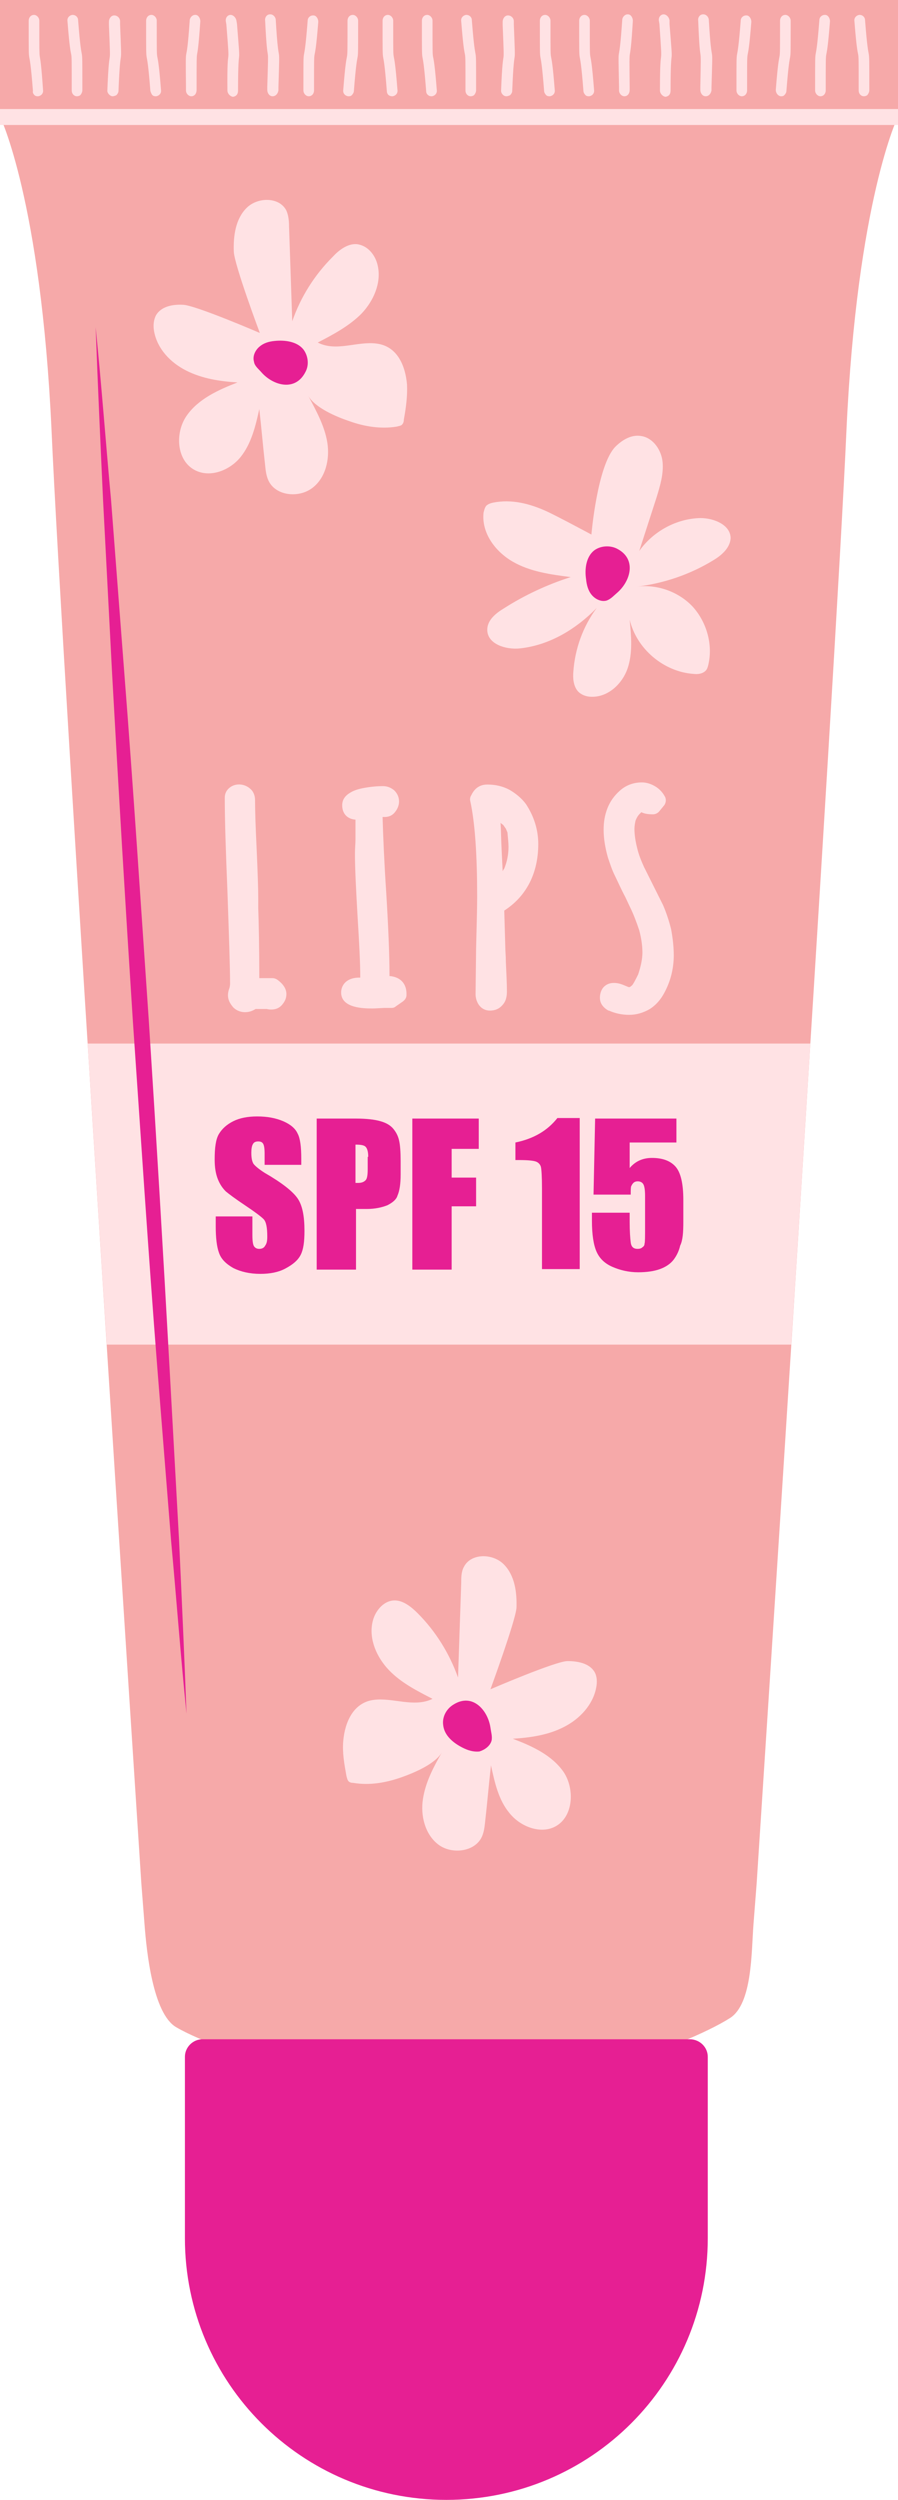
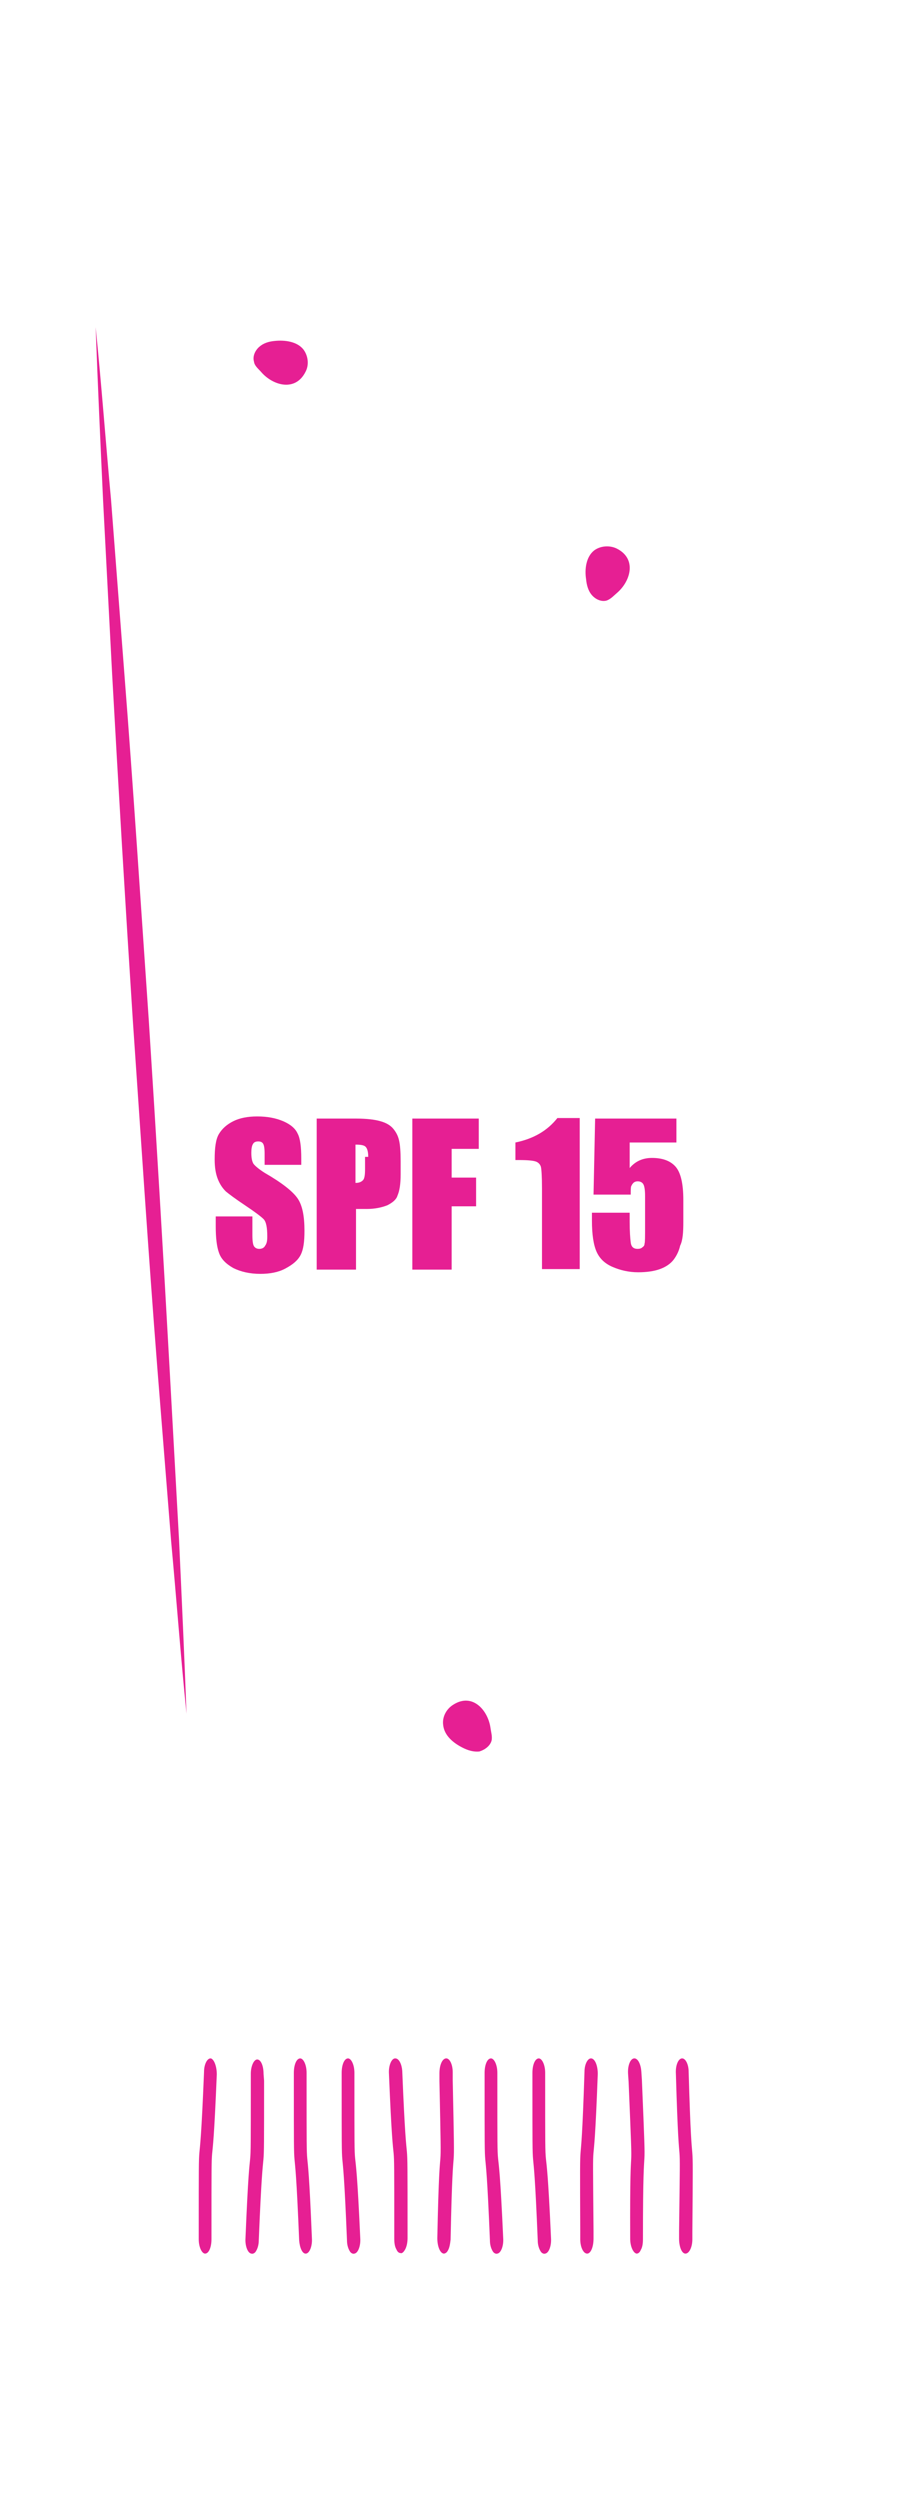
<svg xmlns="http://www.w3.org/2000/svg" fill="#000000" height="470" preserveAspectRatio="xMidYMid meet" version="1" viewBox="0.0 0.0 169.0 470.0" width="169" zoomAndPan="magnify">
  <g id="change1_1">
-     <path d="M169,0v21.9c0,0-7.7,15.7-9.7,59c-1.9,43.4-16.9,273.2-16.9,273.2l-0.6,7.7c-0.4,5.2-0.2,14.9-4.4,17.6 c-4.4,2.8-14.1,6.8-19.2,7.6c-16.4,2.7-49.8,2.8-66.2,0.7c-4.9-0.6-14.5-4-18.9-6.6c-4.3-2.6-5.5-14-5.9-19.3l-0.6-7.7 c0,0-15-229.8-16.9-273.2C7.7,37.6,0,21.9,0,21.9V0h80.7h7.5H169z" fill="#f6a9a9" />
-   </g>
+     </g>
  <g id="change2_1">
-     <path d="M16.5,196.2h136c-1.2,18.9-2.4,38.3-3.6,56.6H20.1C18.9,234.4,17.7,215.1,16.5,196.2z M0,20.5v3h169v-3H0z M6.5,17.9c0.2,0.2,0.5,0.2,0.7,0.2c0.6-0.1,1-0.6,0.9-1.2C7.4,6.7,7.4,14.5,7.4,4.5V3.9c0-0.6-0.5-1.1-1-1.1h0c-0.6,0-1,0.5-1,1.1 v0.6c0,10.1,0,2.3,0.8,12.6C6.1,17.4,6.3,17.7,6.5,17.9z M13.5,16.3V17c0,0.3,0.1,0.6,0.3,0.8c0.2,0.2,0.4,0.3,0.7,0.3 c0.2,0,0.5-0.1,0.6-0.2c0.2-0.2,0.4-0.6,0.4-0.9v-0.6c0-10.1,0-2.3-0.8-12.6c0-0.6-0.5-1-1-1l-0.1,0c-0.6,0.1-1,0.6-0.9,1.2 C13.5,14.2,13.5,6.3,13.5,16.3z M21.2,18.1c0.2,0,0.5-0.1,0.7-0.2c0.2-0.2,0.4-0.5,0.4-0.8c0.4-10.3,0.7-2.5,0.3-12.5l0-0.6 c0-0.6-0.5-1.1-1.1-1.1h0c-0.6,0-1,0.6-1,1.2l0,0.6c0.4,10,0.1,2.1-0.3,12.4C20.2,17.5,20.7,18.1,21.2,18.1z M65.5,18.1 c0.3,0,0.5,0,0.7-0.2c0.2-0.2,0.4-0.5,0.4-0.8c0.8-10.3,0.8-2.5,0.8-12.6l0-0.6c0-0.6-0.5-1.1-1-1.1h0c-0.6,0-1,0.5-1,1.1l0,0.6 c0,10,0,2.2-0.8,12.4C64.5,17.5,64.9,18,65.5,18.1z M28.7,17.9c0.2,0.2,0.5,0.2,0.7,0.2c0.6-0.1,1-0.6,0.9-1.2 c-0.8-10.2-0.8-2.3-0.8-12.4l0-0.6c0-0.6-0.5-1.1-1-1.1h0c-0.6,0-1,0.5-1,1.1v0.6c0,10.1,0,2.3,0.8,12.6 C28.4,17.4,28.5,17.7,28.7,17.9z M73.8,18.1l0.1,0c0.6-0.1,1-0.6,0.9-1.2C74,6.7,74,14.5,74,4.5l0-0.6c0-0.6-0.5-1.1-1-1.1 c-0.6,0-1,0.5-1,1.1v0.6c0,10.1,0,2.3,0.8,12.6C72.8,17.7,73.2,18.1,73.8,18.1z M80.6,17.9c0.2,0.2,0.5,0.2,0.7,0.2 c0.6-0.1,1-0.6,0.9-1.2c-0.8-10.2-0.8-2.3-0.8-12.4V3.9c0-0.6-0.5-1.1-1-1.1h0c-0.6,0-1,0.5-1,1.1v0.6c0,10.1,0,2.3,0.8,12.6 C80.2,17.4,80.3,17.7,80.6,17.9z M87.6,16.3V17c0,0.3,0.1,0.6,0.3,0.8c0.2,0.2,0.4,0.3,0.7,0.3c0.2,0,0.5-0.1,0.6-0.2 c0.2-0.2,0.4-0.6,0.4-0.9v-0.6c0-10.1,0-2.3-0.8-12.6c0-0.6-0.5-1-1-1l-0.1,0c-0.6,0.1-1,0.6-0.9,1.2C87.6,14.2,87.6,6.3,87.6,16.3z M95.3,18.1c0.2,0,0.5-0.1,0.7-0.2c0.2-0.2,0.4-0.5,0.4-0.8c0.4-10.3,0.7-2.5,0.3-12.5l0-0.6c0-0.6-0.5-1.1-1.1-1.1h0 c-0.6,0-1,0.6-1,1.2l0,0.6c0.4,10,0.1,2.1-0.3,12.4C94.3,17.5,94.7,18.1,95.3,18.1z M102.8,17.9c0.2,0.2,0.5,0.2,0.7,0.2 c0.6-0.1,1-0.6,0.9-1.2c-0.8-10.2-0.8-2.3-0.8-12.4l0-0.6c0-0.6-0.5-1.1-1-1.1h0c-0.6,0-1,0.5-1,1.1v0.6c0,10.1,0,2.3,0.8,12.6 C102.4,17.4,102.6,17.7,102.8,17.9z M35,17c0,0.6,0.5,1.1,1,1.1c0.6,0,1-0.5,1-1.2l0-0.6C37,6.3,37,14.2,37.7,4 c0-0.6-0.4-1.2-0.9-1.2l-0.1,0c-0.5,0-1,0.5-1,1.1C35,14.1,34.9,6.3,35,16.3L35,17z M42.8,17c0,0.6,0.5,1.1,1,1.2 c0.2,0,0.5-0.1,0.7-0.3c0.2-0.2,0.3-0.5,0.3-0.9c0-10.3,0.6-2.5-0.2-12.5l-0.1-0.6c-0.1-0.6-0.6-1.1-1.1-1.1l0,0 c-0.6,0-1,0.6-0.9,1.2l0.1,0.6C43.4,14.6,42.7,6.7,42.8,17z M161.6,16.3V17c0,0.3,0.1,0.6,0.3,0.8c0.2,0.2,0.4,0.3,0.7,0.3 c0.2,0,0.5-0.1,0.6-0.2c0.2-0.2,0.4-0.6,0.4-0.9v-0.6c0-10.1,0-2.3-0.8-12.6c0-0.6-0.5-1-1-1l-0.1,0c-0.6,0.1-1,0.6-0.9,1.2 C161.6,14.2,161.6,6.3,161.6,16.3z M50.3,16.3l0,0.6c0,0.6,0.4,1.2,1,1.2c0.6,0,1-0.5,1.1-1.1l0-0.6c0.3-10.1,0.1-2.3-0.5-12.6 c0-0.6-0.5-1.1-1-1.1l-0.1,0c-0.6,0-1,0.6-0.9,1.2C50.4,14.2,50.6,6.3,50.3,16.3z M57.1,17c0,0.6,0.5,1.1,1,1.1c0.6,0,1-0.5,1-1.1 l0-0.6c0-10,0-2.2,0.8-12.3c0-0.6-0.4-1.2-0.9-1.2l-0.1,0c-0.5,0-1,0.4-1,1c-0.8,10.3-0.8,2.5-0.8,12.6V17z M146.9,18.1 c0.3,0,0.5,0,0.7-0.2c0.2-0.2,0.4-0.5,0.4-0.8c0.8-10.3,0.8-2.5,0.8-12.6l0-0.6c0-0.6-0.5-1.1-1-1.1h0c-0.6,0-1,0.5-1,1.1l0,0.6 c0,10,0,2.2-0.8,12.4C146,17.5,146.4,18,146.9,18.1z M110.2,17.9c0.2,0.2,0.5,0.2,0.7,0.2c0.6-0.1,1-0.6,0.9-1.2 C111,6.7,111,14.5,111,4.5l0-0.6c0-0.6-0.5-1.1-1-1.1h0c-0.6,0-1,0.5-1,1.1v0.6c0,10.1,0,2.3,0.8,12.6 C109.8,17.4,110,17.7,110.2,17.9z M153.4,17c0,0.6,0.5,1.1,1,1.1c0.6,0,1-0.5,1-1.1l0-0.6c0-10,0-2.2,0.8-12.4 c0-0.6-0.4-1.2-0.9-1.2l-0.1,0c-0.5,0-1,0.4-1,1c-0.8,10.3-0.8,2.5-0.8,12.6V17z M116.5,17c0,0.6,0.5,1.1,1,1.1c0.6,0,1-0.5,1-1.2 l0-0.6c-0.1-10,0-2.2,0.6-12.4c0-0.6-0.4-1.2-0.9-1.2l-0.1,0c-0.5,0-1,0.5-1,1.1c-0.7,10.3-0.8,2.5-0.6,12.5L116.5,17z M124.2,17 c0,0.6,0.5,1.1,1,1.2c0.2,0,0.5-0.1,0.7-0.3c0.2-0.2,0.3-0.5,0.3-0.9c0-10.3,0.6-2.5-0.2-12.5L126,3.8c-0.1-0.6-0.6-1.1-1.1-1.1l0,0 c-0.6,0-1,0.6-0.9,1.2l0.1,0.6C124.8,14.6,124.2,6.7,124.2,17z M131.8,16.3l0,0.6c0,0.6,0.4,1.2,1,1.2c0.6,0,1-0.5,1.1-1.1l0-0.6 c0.3-10.1,0.1-2.3-0.5-12.6c0-0.6-0.5-1.1-1-1.1l-0.1,0c-0.6,0-1,0.6-0.9,1.2C131.8,14.2,132,6.3,131.8,16.3z M138.6,17 c0,0.6,0.5,1.1,1,1.1c0.6,0,1-0.5,1-1.1l0-0.6c0-10,0-2.2,0.8-12.3c0-0.6-0.4-1.2-0.9-1.2l-0.1,0c-0.5,0-1,0.4-1,1 c-0.8,10.3-0.8,2.5-0.8,12.6V17z M29.4,59.2c-0.5,0.9-0.6,2-0.4,3.1c0.6,3.3,3.1,5.9,6.1,7.4s6.3,2,9.6,2.2 c-3.6,1.4-7.4,3.1-9.6,6.3c-2.2,3.2-1.9,8.4,1.6,10.2c2.9,1.5,6.6,0,8.6-2.5c2-2.5,2.8-5.8,3.5-9c0.4,3.5,0.7,7.1,1.1,10.6 c0.1,1,0.2,1.9,0.6,2.8c1.3,2.9,5.6,3.4,8.2,1.5s3.4-5.5,2.9-8.6c-0.5-3.1-2.1-6-3.6-8.8c1.3,2.3,5.4,4,7.8,4.8c2.8,1,5.9,1.5,8.9,1 c0.3-0.1,0.6-0.1,0.9-0.3c0.3-0.3,0.4-0.6,0.4-1c0.4-2.2,0.7-4.4,0.6-6.6c-0.3-3.5-1.8-7.2-5.7-7.7c-3.7-0.5-7.6,1.6-11.1-0.2 c2.9-1.5,5.9-3.1,8.2-5.4c2.3-2.4,3.8-5.8,3.1-9c-0.4-2-1.9-3.9-4-4.1c-1.7-0.1-3.3,1.1-4.5,2.4c-3.4,3.4-6,7.5-7.6,12.1 c-0.2-5.9-0.4-11.8-0.6-17.8c0-1-0.1-2.1-0.5-3c-1.3-2.6-5.4-2.6-7.5-0.5c-2.1,2.1-2.5,5.3-2.4,8.2c0.1,2.5,4.9,15.3,4.9,15.3 s-12.3-5.3-14.5-5.3C32.5,57.2,30.4,57.6,29.4,59.2z M124.7,86.9c-0.2-2.2-1.7-4.5-3.9-4.9c-1.9-0.4-3.7,0.7-5,2 c-3.4,3.5-4.5,16.5-4.5,16.5s-6.7-3.6-8.5-4.4c-3.1-1.4-6.5-2.3-10-1.6c-0.5,0.1-1,0.3-1.3,0.6c-0.3,0.4-0.4,0.9-0.5,1.3 c-0.4,3.8,2.2,7.3,5.5,9.2s7.1,2.4,10.9,2.9c-4.4,1.4-8.7,3.4-12.6,5.9c-1.5,0.9-3.1,2.2-3.1,4c0,2.7,3.5,3.8,6.2,3.5 c5.5-0.6,10.5-3.6,14.4-7.6c-2.6,3.5-4.1,7.7-4.4,12c-0.1,1.2,0,2.6,0.8,3.6c0.6,0.7,1.6,1.1,2.6,1.1c3.1,0.1,5.8-2.4,6.8-5.3 s0.7-6.1,0.4-9.2c1.3,5.5,6.4,9.8,12,10.2c0.8,0.1,1.7,0,2.3-0.6c0.3-0.3,0.4-0.7,0.5-1.1c0.9-3.8-0.3-8-2.9-10.9 c-2.7-2.9-6.8-4.3-10.6-3.8c5.1-0.6,10.1-2.3,14.5-5c1.5-0.9,3.1-2.3,3.2-4.1c0-2.5-3.1-3.8-5.7-3.8c-4.5,0.1-8.9,2.5-11.5,6.2 c1.1-3.4,2.2-6.8,3.3-10.2C124.2,91.4,124.9,89.2,124.7,86.9z M106.8,312.3c-2.2,0-14.5,5.3-14.5,5.3s4.7-12.8,4.9-15.3 c0.1-2.9-0.3-6.1-2.4-8.2c-2.1-2.1-6.2-2.1-7.5,0.5c-0.5,0.9-0.5,2-0.5,3c-0.2,5.9-0.4,11.8-0.6,17.8c-1.6-4.5-4.2-8.7-7.6-12.1 c-1.2-1.2-2.8-2.5-4.5-2.4c-2,0.1-3.6,2.1-4,4.1c-0.7,3.2,0.8,6.6,3.1,9c2.3,2.4,5.3,3.9,8.2,5.4c-3.5,1.7-7.5-0.3-11.1,0.2 c-3.8,0.5-5.4,4.2-5.7,7.7c-0.2,2.2,0.2,4.4,0.6,6.6c0.1,0.4,0.2,0.8,0.4,1c0.2,0.2,0.5,0.3,0.9,0.3c3,0.5,6,0,8.9-1 c2.3-0.8,6.5-2.5,7.8-4.8c-1.6,2.8-3.1,5.6-3.6,8.8s0.4,6.7,2.9,8.6c2.5,1.9,6.9,1.4,8.2-1.5c0.4-0.9,0.5-1.9,0.6-2.8 c0.4-3.5,0.7-7.1,1.1-10.6c0.7,3.2,1.4,6.5,3.5,9c2,2.5,5.8,4,8.6,2.5c3.4-1.8,3.7-7,1.6-10.2c-2.2-3.2-5.9-4.9-9.6-6.3 c3.3-0.2,6.7-0.7,9.6-2.2c3-1.5,5.5-4.2,6.1-7.4c0.2-1,0.2-2.2-0.4-3.1C110.8,312.7,108.7,312.3,106.8,312.3z M42.9,187.1 c0,0.9,0.4,1.6,1,2.3c0.6,0.6,1.4,0.9,2.2,0.9c0.9,0,1.5-0.3,2-0.6c0,0,0.1,0,0.1,0c0.1,0,0.1,0,0.2,0h0.9c0.4,0,0.6,0,0.9,0 c0.4,0.1,0.6,0.1,0.9,0.1c0.8,0,1.5-0.3,2-0.9c0.5-0.6,0.8-1.2,0.8-2c0-1-0.6-1.9-1.7-2.7c-0.3-0.2-0.6-0.3-0.9-0.3h-2.5 c0-5.8-0.1-10.3-0.2-13.2v-1.2c0,0,0-0.1,0-0.1l0-0.6c0-1.6-0.1-4.7-0.3-9.2c-0.2-4.1-0.3-7.1-0.3-9.2c0-0.8-0.3-1.6-0.9-2.1 c-1.1-1-2.8-1.1-3.9-0.2c-0.6,0.5-0.9,1.1-0.9,1.9c0,4.3,0.2,10.2,0.5,17.5c0.3,8.6,0.5,14.5,0.5,17.5c0,0,0,0.2-0.1,0.7 C43,186.2,42.9,186.7,42.9,187.1z M64.2,186.6c0,3,4.4,3,5.9,3c0.1,0,0.5,0,2.2-0.1c0.6,0,1,0,1.2,0l0.2,0c0.3,0,0.6-0.1,0.8-0.3 l1.3-0.9c0.4-0.3,0.7-0.7,0.7-1.2v-0.3c0-1.5-0.8-3.1-3.2-3.3v-0.4c0-3.4-0.2-8.5-0.6-15.1c-0.4-6-0.6-10.9-0.7-14.4 c0.1,0,0.3,0,0.4,0c0.8,0,1.5-0.3,2-1c0.4-0.5,0.7-1.2,0.7-1.9c0-0.8-0.3-1.5-0.9-2.1c-0.6-0.5-1.3-0.8-2.1-0.8 c-1.1,0-2.4,0.1-3.9,0.4c-1,0.2-1.8,0.5-2.4,0.9c-1.3,0.8-1.4,1.8-1.4,2.3c0,1.6,1,2.6,2.5,2.7c0,0.3,0,0.7,0,1.1l0,2.6 c0,0.8-0.1,1.7-0.1,2.7c0,2.7,0.2,6.7,0.5,11.9c0.3,4.8,0.5,8.6,0.5,11.4h-0.4C65,183.9,64.2,185.4,64.2,186.6z M91.7,147.5 c1.5,0,2.9,0.3,4.2,1c1.2,0.7,2.3,1.6,3.1,2.7c1.5,2.3,2.3,4.8,2.3,7.5c0,2.8-0.6,5.4-1.8,7.6c-1.1,2-2.6,3.6-4.6,4.9l0.2,7 c0,0.6,0.1,1.5,0.1,2.6c0.1,2.2,0.2,4.1,0.2,5.6c0,1-0.2,1.8-0.7,2.4c-0.4,0.5-1.1,1.2-2.5,1.2c-0.9,0-1.6-0.4-2.1-1.1 c-0.4-0.6-0.6-1.3-0.6-2l0.1-8.6c0.1-4.2,0.2-7.4,0.2-9.7c0-7.8-0.4-13.9-1.3-18c-0.1-0.4,0-0.8,0.2-1.1 C89.5,147.8,90.8,147.5,91.7,147.5z M94.2,154.7c0.1,1.4,0.1,3.1,0.2,5l0.2,4.1c0.1-0.2,0.2-0.4,0.3-0.5c0.5-1.2,0.8-2.6,0.8-4.1 c0-0.7-0.1-1.6-0.2-2.7c-0.1-0.2-0.2-0.5-0.3-0.7c-0.3-0.4-0.4-0.6-0.5-0.7C94.6,155,94.4,154.9,94.2,154.7z M119,185.2 c-0.3,0.3-0.5,0.4-0.6,0.4c-0.1,0-0.3-0.1-0.8-0.3c-0.9-0.4-1.5-0.5-2.1-0.5c-0.8,0-1.5,0.3-2,0.9c-0.4,0.5-0.6,1.2-0.6,1.9 c0,0.6,0.2,1.6,1.6,2.4c0,0,0,0,0.1,0c1.1,0.5,2.4,0.8,3.8,0.8c1.4,0,2.7-0.4,3.9-1.1c1.1-0.7,2-1.7,2.7-3c1.2-2.2,1.8-4.6,1.8-7.1 c0-1.6-0.2-3.3-0.5-4.9c-0.4-1.6-0.9-3.1-1.5-4.5l-3.6-7.2c-0.5-1.1-1-2.3-1.3-3.6c-0.3-1.2-0.5-2.4-0.5-3.6c0-0.5,0.1-1,0.2-1.5 c0.2-0.5,0.4-0.9,0.8-1.3c0.1-0.1,0.2-0.2,0.3-0.3c0.6,0.3,1.3,0.4,2.2,0.4c0.4,0,0.9-0.2,1.2-0.6l0.9-1.1c0.3-0.4,0.4-1,0.2-1.5 c-0.4-0.8-1-1.5-1.8-2c-0.8-0.5-1.7-0.8-2.6-0.8c-1.7,0-3.1,0.6-4.2,1.6c-1,0.9-1.8,2-2.3,3.3c-0.5,1.3-0.7,2.6-0.7,4 c0,1.7,0.3,3.4,0.8,5.2c0.4,1.2,0.8,2.4,1.3,3.4c0.5,1,1.1,2.4,2,4.1l0.8,1.7c0.7,1.4,1.3,3,1.8,4.5c0.4,1.5,0.6,2.9,0.6,4.2 c0,1.2-0.3,2.6-0.8,4.1C119.6,184.2,119.3,184.8,119,185.2z" fill="#ffe2e4" />
-   </g>
+     </g>
  <g id="change3_1">
-     <path d="M133.2,386.7v34.1c0,27.2-22,49.2-49.2,49.2s-49.2-22-49.2-49.2v-34.1c0-1.8,1.5-3.3,3.3-3.3h91.7 C131.7,383.4,133.2,384.9,133.2,386.7z" fill="#e61f93" />
-   </g>
+     </g>
  <g id="change4_1">
-     <path d="M49.7,391.2c0,24,0,5.5-1,30c0,0.8-0.2,1.5-0.5,2c-0.2,0.4-0.6,0.6-0.9,0.5c-0.7-0.1-1.2-1.5-1.1-2.9 c1-24.3,1-5.6,1-29.5l0-1.4c0-1.5,0.6-2.7,1.2-2.7h0c0.7,0,1.2,1.2,1.2,2.7L49.7,391.2z M57.7,391.2l0-1.5c0-1.5-0.6-2.7-1.2-2.7 c-0.7,0-1.2,1.2-1.2,2.7v1.5c0,24,0,5.4,1,30c0.1,1.4,0.6,2.5,1.2,2.5l0.1,0c0.7-0.1,1.2-1.5,1.1-2.9 C57.7,396.4,57.7,415.1,57.7,391.2z M66.7,391.2v-1.5c0-1.5-0.6-2.7-1.2-2.7h0c-0.7,0-1.2,1.2-1.2,2.7v1.5c0,24,0,5.4,1,30 c0,0.8,0.2,1.5,0.5,2c0.2,0.4,0.6,0.6,0.9,0.5c0.7-0.1,1.2-1.5,1.1-2.9C66.7,396.4,66.7,415.1,66.7,391.2z M74.4,387l-0.1,0 c-0.7,0.1-1.2,1.5-1.1,2.9c1,24.3,1,5.6,1,29.5v1.5c0,0.8,0.1,1.5,0.4,2c0.2,0.5,0.5,0.7,0.8,0.7c0.2,0.1,0.5-0.1,0.8-0.6 c0.3-0.5,0.5-1.3,0.5-2.2v-1.5c0-24,0-5.4-1-30C75.6,388.1,75.1,387,74.4,387z M85.2,389.6c0-1.5-0.6-2.7-1.3-2.6l0,0 c-0.7,0.1-1.2,1.3-1.2,2.8l0,1.5c0.5,23.9,0.1,5.1-0.4,29.5c0,1.5,0.5,2.8,1.2,2.9c0.3,0,0.6-0.2,0.8-0.6c0.3-0.5,0.4-1.2,0.5-2 c0.5-24.6,0.9-6,0.4-30L85.2,389.6z M93.6,391.2l0-1.5c0-1.5-0.6-2.7-1.2-2.7h0c-0.7,0-1.2,1.2-1.2,2.7v1.5c0,24,0,5.4,1,30 c0,0.8,0.2,1.5,0.5,2c0.2,0.4,0.6,0.6,0.9,0.5c0.7-0.1,1.2-1.5,1.1-2.9C93.6,396.4,93.6,415.1,93.6,391.2z M39.7,387l-0.1,0 c-0.6,0-1.2,1.1-1.2,2.5c-1,24.6-1,6-1,30v1.5c0,1.5,0.6,2.7,1.2,2.7c0.7,0,1.2-1.2,1.2-2.7l0-1.5c0-23.9,0-5.2,1-29.5 C40.8,388.5,40.3,387.2,39.7,387z M102.6,391.2l0-1.5c0-1.5-0.6-2.7-1.2-2.7h0c-0.7,0-1.2,1.2-1.2,2.7v1.5c0,24,0,5.4,1,30 c0,0.8,0.2,1.5,0.5,2c0.2,0.4,0.6,0.6,0.9,0.5c0.7-0.1,1.2-1.5,1.1-2.9C102.6,396.4,102.6,415.1,102.6,391.2z M111.3,387l-0.1,0 c-0.6,0-1.2,1.1-1.2,2.5c-0.8,24.5-0.9,5.9-0.8,29.9l0,1.6c0,1.5,0.6,2.7,1.3,2.7c0.7,0,1.2-1.3,1.2-2.8l0-1.5 c-0.2-23.9-0.1-5.2,0.8-29.5C112.5,388.4,112,387.1,111.3,387z M120.8,391l-0.1-1.5c-0.1-1.5-0.7-2.6-1.4-2.5l0,0 c-0.7,0.1-1.2,1.4-1.1,2.9l0.1,1.5c1,23.8,0.2,5.1,0.3,29.5c0,1.5,0.6,2.7,1.2,2.8c0.3,0,0.6-0.2,0.8-0.7c0.3-0.5,0.4-1.2,0.4-2 C121,396.4,121.8,415,120.8,391z M129.6,389.5c0-1.4-0.6-2.5-1.2-2.5l-0.1,0c-0.7,0.1-1.2,1.4-1.1,2.9c0.7,24.3,0.9,5.6,0.6,29.5 l0,1.5c0,1.5,0.5,2.8,1.2,2.8c0.7,0,1.3-1.2,1.3-2.7l0-1.5C130.5,395.5,130.3,414.1,129.6,389.5z M31.9,257 c-1.2-21.7-2.5-43.5-3.9-65.2c-1.5-21.7-2.9-43.5-4.6-65.2l-2.5-32.6c-1-10.8-1.8-21.7-2.9-32.5c0.4,10.9,0.9,21.8,1.4,32.6 l1.7,32.6c1.2,21.7,2.5,43.5,3.9,65.2c1.5,21.7,2.9,43.5,4.6,65.2l2.6,32.6c1,10.8,1.8,21.7,2.9,32.5c-0.4-10.9-0.9-21.8-1.4-32.6 L31.9,257z M56.6,235.9c0.5-1,0.7-2.4,0.7-4.5c0-2.8-0.4-4.8-1.3-6.1c-0.9-1.3-2.9-2.9-6.2-4.8c-1.1-0.7-1.8-1.3-2.1-1.7 c-0.3-0.5-0.4-1.2-0.4-2.1c0-0.7,0.1-1.3,0.3-1.6c0.2-0.4,0.6-0.5,1-0.5c0.4,0,0.7,0.1,0.9,0.4c0.2,0.3,0.3,0.9,0.3,1.9v2.1h6.9 v-1.1c0-2.3-0.2-3.9-0.7-4.8c-0.4-0.9-1.3-1.7-2.7-2.3c-1.4-0.6-3-0.9-4.9-0.9c-1.8,0-3.3,0.3-4.5,0.9c-1.2,0.6-2.1,1.4-2.7,2.4 c-0.6,1-0.8,2.6-0.8,4.8c0,1.5,0.2,2.7,0.6,3.7c0.4,1,0.9,1.7,1.5,2.3c0.6,0.5,1.8,1.4,3.6,2.6c1.8,1.2,3,2.1,3.5,2.6 c0.5,0.5,0.7,1.6,0.7,3.3c0,0.8-0.1,1.3-0.4,1.7c-0.2,0.4-0.6,0.6-1.1,0.6s-0.8-0.2-1-0.5c-0.2-0.3-0.3-1-0.3-2.1v-3.5h-6.9v1.9 c0,2.1,0.2,3.8,0.6,4.9c0.4,1.2,1.3,2.1,2.7,2.9c1.4,0.7,3.1,1.1,5.1,1.1c1.8,0,3.4-0.3,4.7-1C55.2,237.7,56.1,236.9,56.6,235.9z M72.9,226.6c-1,0.4-2.3,0.7-3.9,0.7h-2v11.4h-7.4v-28.4H67c2,0,3.6,0.2,4.6,0.5c1.1,0.3,1.9,0.8,2.4,1.4c0.5,0.6,0.9,1.3,1.1,2.2 c0.2,0.8,0.3,2.2,0.3,3.9v2.5c0,1.8-0.2,3.1-0.6,4C74.6,225.5,73.9,226.1,72.9,226.6z M69.3,217.5c0-1-0.2-1.6-0.5-1.9 c-0.3-0.3-0.9-0.4-1.9-0.4v7.2c0.2,0,0.4,0,0.5,0c0.7,0,1.1-0.2,1.4-0.5c0.3-0.3,0.4-1,0.4-2.1V217.5z M85,226.8h4.6v-5.4H85V216 h5.1v-5.7H77.6v28.4H85V226.8z M97,214.8v3.3h0.7c1.6,0,2.7,0.1,3.2,0.3c0.5,0.2,0.8,0.6,0.9,1c0.1,0.4,0.2,1.8,0.2,4v15.2h7.1 v-28.4h-4.2C103,212.6,100.4,214.1,97,214.8z M128.6,229.7v-4.1c0-3.1-0.5-5.2-1.5-6.3c-1-1.1-2.5-1.6-4.4-1.6 c-1.7,0-3.1,0.6-4.2,1.9v-4.8h8.8v-4.5H112l-0.3,14.3h7c0-0.8,0-1.4,0.1-1.6c0.1-0.2,0.2-0.4,0.4-0.6c0.2-0.2,0.5-0.3,0.8-0.3 c0.5,0,0.9,0.2,1.1,0.6c0.2,0.4,0.3,1.1,0.3,2.2v5.6c0,2,0,3.1-0.1,3.3c0,0.3-0.1,0.5-0.4,0.7c-0.2,0.2-0.5,0.3-0.9,0.3 c-0.8,0-1.2-0.4-1.3-1.2c-0.1-0.8-0.2-2.1-0.2-3.9V228h-7.1v1.5c0,2.6,0.3,4.6,0.9,5.9c0.6,1.3,1.6,2.2,3,2.8c1.4,0.6,3,1,4.8,1 c1.6,0,3-0.2,4.1-0.6c1.1-0.4,2-1,2.6-1.8c0.6-0.8,1-1.7,1.2-2.6C128.5,233.2,128.6,231.7,128.6,229.7z M49.2,70 c2.2,2.5,6.4,3.7,8.3-0.1c0.7-1.3,0.5-3-0.4-4.2c-1.2-1.5-3.5-1.8-5.4-1.6c-1.1,0.1-2.1,0.4-2.9,1.1c-0.8,0.7-1.3,1.8-1,2.8 C47.9,68.8,48.6,69.3,49.2,70z M111.4,111.9c0.7,0.8,1.8,1.3,2.8,1c0.8-0.3,1.4-1,2-1.5c2.5-2.2,3.7-6.4-0.2-8.3 c-1.3-0.6-3-0.5-4.2,0.4c-1.5,1.2-1.8,3.5-1.5,5.4C110.4,110,110.7,111.1,111.4,111.9z M92.5,327.3c0.2-0.8-0.1-1.7-0.2-2.5 c-0.5-3.3-3.4-6.6-7-4.3c-1.3,0.8-2.1,2.3-1.9,3.8c0.2,2,1.9,3.4,3.7,4.3c1,0.5,2,0.8,3.1,0.7C91.2,329,92.2,328.3,92.5,327.3z" fill="#e61f93" />
+     <path d="M49.7,391.2c0,24,0,5.5-1,30c0,0.8-0.2,1.5-0.5,2c-0.2,0.4-0.6,0.6-0.9,0.5c-0.7-0.1-1.2-1.5-1.1-2.9 c1-24.3,1-5.6,1-29.5l0-1.4c0-1.5,0.6-2.7,1.2-2.7h0c0.7,0,1.2,1.2,1.2,2.7L49.7,391.2z M57.7,391.2l0-1.5c0-1.5-0.6-2.7-1.2-2.7 c-0.7,0-1.2,1.2-1.2,2.7v1.5c0,24,0,5.4,1,30c0.1,1.4,0.6,2.5,1.2,2.5l0.1,0c0.7-0.1,1.2-1.5,1.1-2.9 C57.7,396.4,57.7,415.1,57.7,391.2z M66.7,391.2v-1.5c0-1.5-0.6-2.7-1.2-2.7h0c-0.7,0-1.2,1.2-1.2,2.7v1.5c0,24,0,5.4,1,30 c0,0.8,0.2,1.5,0.5,2c0.2,0.4,0.6,0.6,0.9,0.5c0.7-0.1,1.2-1.5,1.1-2.9C66.7,396.4,66.7,415.1,66.7,391.2z M74.4,387l-0.1,0 c-0.7,0.1-1.2,1.5-1.1,2.9c1,24.3,1,5.6,1,29.5v1.5c0,0.8,0.1,1.5,0.4,2c0.2,0.5,0.5,0.7,0.8,0.7c0.2,0.1,0.5-0.1,0.8-0.6 c0.3-0.5,0.5-1.3,0.5-2.2v-1.5c0-24,0-5.4-1-30C75.6,388.1,75.1,387,74.4,387z M85.2,389.6c0-1.5-0.6-2.7-1.3-2.6l0,0 c-0.7,0.1-1.2,1.3-1.2,2.8l0,1.5c0.5,23.9,0.1,5.1-0.4,29.5c0,1.5,0.5,2.8,1.2,2.9c0.3,0,0.6-0.2,0.8-0.6c0.3-0.5,0.4-1.2,0.5-2 c0.5-24.6,0.9-6,0.4-30L85.2,389.6z M93.6,391.2l0-1.5c0-1.5-0.6-2.7-1.2-2.7h0c-0.7,0-1.2,1.2-1.2,2.7v1.5c0,24,0,5.4,1,30 c0,0.8,0.2,1.5,0.5,2c0.2,0.4,0.6,0.6,0.9,0.5c0.7-0.1,1.2-1.5,1.1-2.9C93.6,396.4,93.6,415.1,93.6,391.2z M39.7,387l-0.1,0 c-0.6,0-1.2,1.1-1.2,2.5c-1,24.6-1,6-1,30v1.5c0,1.5,0.6,2.7,1.2,2.7c0.7,0,1.2-1.2,1.2-2.7l0-1.5c0-23.9,0-5.2,1-29.5 C40.8,388.5,40.3,387.2,39.7,387z M102.6,391.2l0-1.5c0-1.5-0.6-2.7-1.2-2.7h0c-0.7,0-1.2,1.2-1.2,2.7v1.5c0,24,0,5.4,1,30 c0,0.8,0.2,1.5,0.5,2c0.2,0.4,0.6,0.6,0.9,0.5c0.7-0.1,1.2-1.5,1.1-2.9C102.6,396.4,102.6,415.1,102.6,391.2z M111.3,387l-0.1,0 c-0.6,0-1.2,1.1-1.2,2.5c-0.8,24.5-0.9,5.9-0.8,29.9l0,1.6c0,1.5,0.6,2.7,1.3,2.7c0.7,0,1.2-1.3,1.2-2.8l0-1.5 c-0.2-23.9-0.1-5.2,0.8-29.5C112.5,388.4,112,387.1,111.3,387z M120.8,391l-0.1-1.5c-0.1-1.5-0.7-2.6-1.4-2.5l0,0 c-0.7,0.1-1.2,1.4-1.1,2.9l0.1,1.5c1,23.8,0.2,5.1,0.3,29.5c0,1.5,0.6,2.7,1.2,2.8c0.3,0,0.6-0.2,0.8-0.7c0.3-0.5,0.4-1.2,0.4-2 C121,396.4,121.8,415,120.8,391z M129.6,389.5c0-1.4-0.6-2.5-1.2-2.5l-0.1,0c-0.7,0.1-1.2,1.4-1.1,2.9c0.7,24.3,0.9,5.6,0.6,29.5 l0,1.5c0,1.5,0.5,2.8,1.2,2.8c0.7,0,1.3-1.2,1.3-2.7l0-1.5C130.5,395.5,130.3,414.1,129.6,389.5z M31.9,257 c-1.2-21.7-2.5-43.5-3.9-65.2c-1.5-21.7-2.9-43.5-4.6-65.2l-2.5-32.6c-1-10.8-1.8-21.7-2.9-32.5c0.4,10.9,0.9,21.8,1.4,32.6 l1.7,32.6c1.2,21.7,2.5,43.5,3.9,65.2c1.5,21.7,2.9,43.5,4.6,65.2l2.6,32.6c1,10.8,1.8,21.7,2.9,32.5c-0.4-10.9-0.9-21.8-1.4-32.6 L31.9,257z M56.6,235.9c0.5-1,0.7-2.4,0.7-4.5c0-2.8-0.4-4.8-1.3-6.1c-0.9-1.3-2.9-2.9-6.2-4.8c-1.1-0.7-1.8-1.3-2.1-1.7 c-0.3-0.5-0.4-1.2-0.4-2.1c0-0.7,0.1-1.3,0.3-1.6c0.2-0.4,0.6-0.5,1-0.5c0.4,0,0.7,0.1,0.9,0.4c0.2,0.3,0.3,0.9,0.3,1.9v2.1h6.9 v-1.1c0-2.3-0.2-3.9-0.7-4.8c-0.4-0.9-1.3-1.7-2.7-2.3c-1.4-0.6-3-0.9-4.9-0.9c-1.8,0-3.3,0.3-4.5,0.9c-1.2,0.6-2.1,1.4-2.7,2.4 c-0.6,1-0.8,2.6-0.8,4.8c0,1.5,0.2,2.7,0.6,3.7c0.4,1,0.9,1.7,1.5,2.3c0.6,0.5,1.8,1.4,3.6,2.6c1.8,1.2,3,2.1,3.5,2.6 c0.5,0.5,0.7,1.6,0.7,3.3c0,0.8-0.1,1.3-0.4,1.7c-0.2,0.4-0.6,0.6-1.1,0.6s-0.8-0.2-1-0.5c-0.2-0.3-0.3-1-0.3-2.1v-3.5h-6.9v1.9 c0,2.1,0.2,3.8,0.6,4.9c0.4,1.2,1.3,2.1,2.7,2.9c1.4,0.7,3.1,1.1,5.1,1.1c1.8,0,3.4-0.3,4.7-1C55.2,237.7,56.1,236.9,56.6,235.9z M72.9,226.6c-1,0.4-2.3,0.7-3.9,0.7h-2v11.4h-7.4v-28.4H67c2,0,3.6,0.2,4.6,0.5c1.1,0.3,1.9,0.8,2.4,1.4c0.5,0.6,0.9,1.3,1.1,2.2 c0.2,0.8,0.3,2.2,0.3,3.9v2.5c0,1.8-0.2,3.1-0.6,4C74.6,225.5,73.9,226.1,72.9,226.6z M69.3,217.5c0-1-0.2-1.6-0.5-1.9 c-0.3-0.3-0.9-0.4-1.9-0.4v7.2c0.7,0,1.1-0.2,1.4-0.5c0.3-0.3,0.4-1,0.4-2.1V217.5z M85,226.8h4.6v-5.4H85V216 h5.1v-5.7H77.6v28.4H85V226.8z M97,214.8v3.3h0.7c1.6,0,2.7,0.1,3.2,0.3c0.5,0.2,0.8,0.6,0.9,1c0.1,0.4,0.2,1.8,0.2,4v15.2h7.1 v-28.4h-4.2C103,212.6,100.4,214.1,97,214.8z M128.6,229.7v-4.1c0-3.1-0.5-5.2-1.5-6.3c-1-1.1-2.5-1.6-4.4-1.6 c-1.7,0-3.1,0.6-4.2,1.9v-4.8h8.8v-4.5H112l-0.3,14.3h7c0-0.8,0-1.4,0.1-1.6c0.1-0.2,0.2-0.4,0.4-0.6c0.2-0.2,0.5-0.3,0.8-0.3 c0.5,0,0.9,0.2,1.1,0.6c0.2,0.4,0.3,1.1,0.3,2.2v5.6c0,2,0,3.1-0.1,3.3c0,0.3-0.1,0.5-0.4,0.7c-0.2,0.2-0.5,0.3-0.9,0.3 c-0.8,0-1.2-0.4-1.3-1.2c-0.1-0.8-0.2-2.1-0.2-3.9V228h-7.1v1.5c0,2.6,0.3,4.6,0.9,5.9c0.6,1.3,1.6,2.2,3,2.8c1.4,0.6,3,1,4.8,1 c1.6,0,3-0.2,4.1-0.6c1.1-0.4,2-1,2.6-1.8c0.6-0.8,1-1.7,1.2-2.6C128.5,233.2,128.6,231.7,128.6,229.7z M49.2,70 c2.2,2.5,6.4,3.7,8.3-0.1c0.7-1.3,0.5-3-0.4-4.2c-1.2-1.5-3.5-1.8-5.4-1.6c-1.1,0.1-2.1,0.4-2.9,1.1c-0.8,0.7-1.3,1.8-1,2.8 C47.9,68.8,48.6,69.3,49.2,70z M111.4,111.9c0.7,0.8,1.8,1.3,2.8,1c0.8-0.3,1.4-1,2-1.5c2.5-2.2,3.7-6.4-0.2-8.3 c-1.3-0.6-3-0.5-4.2,0.4c-1.5,1.2-1.8,3.5-1.5,5.4C110.4,110,110.7,111.1,111.4,111.9z M92.5,327.3c0.2-0.8-0.1-1.7-0.2-2.5 c-0.5-3.3-3.4-6.6-7-4.3c-1.3,0.8-2.1,2.3-1.9,3.8c0.2,2,1.9,3.4,3.7,4.3c1,0.5,2,0.8,3.1,0.7C91.2,329,92.2,328.3,92.5,327.3z" fill="#e61f93" />
  </g>
</svg>